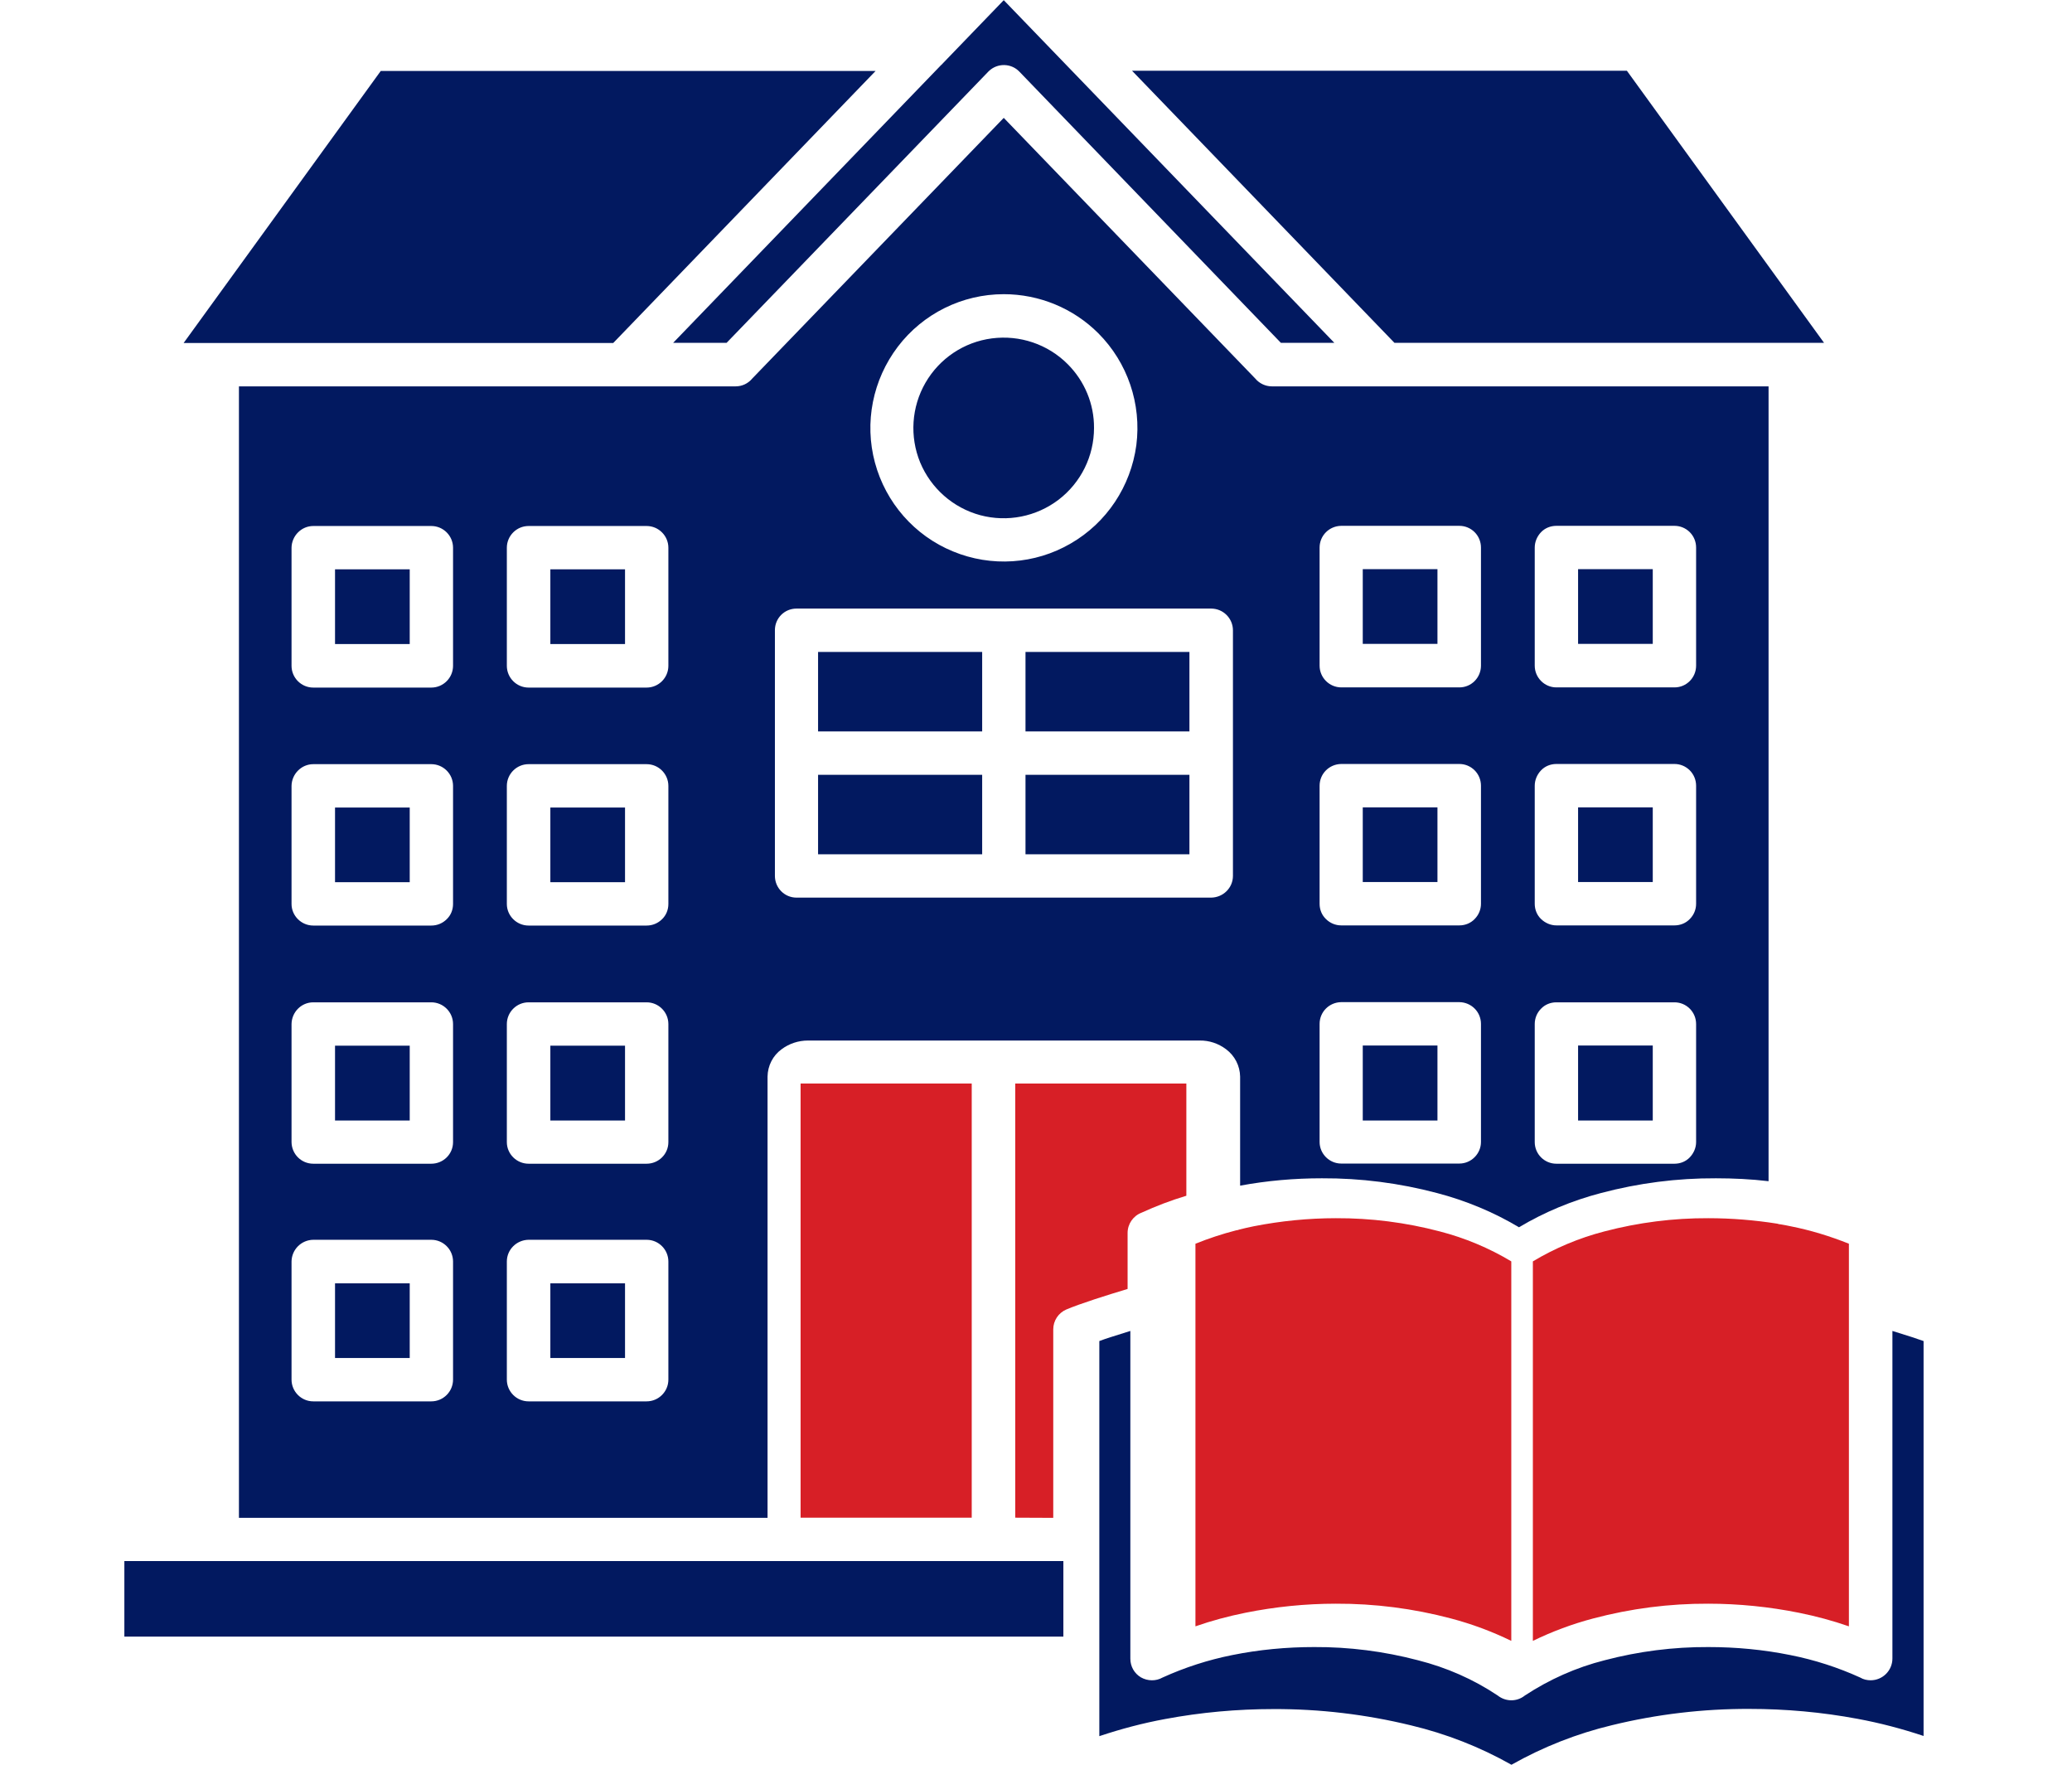
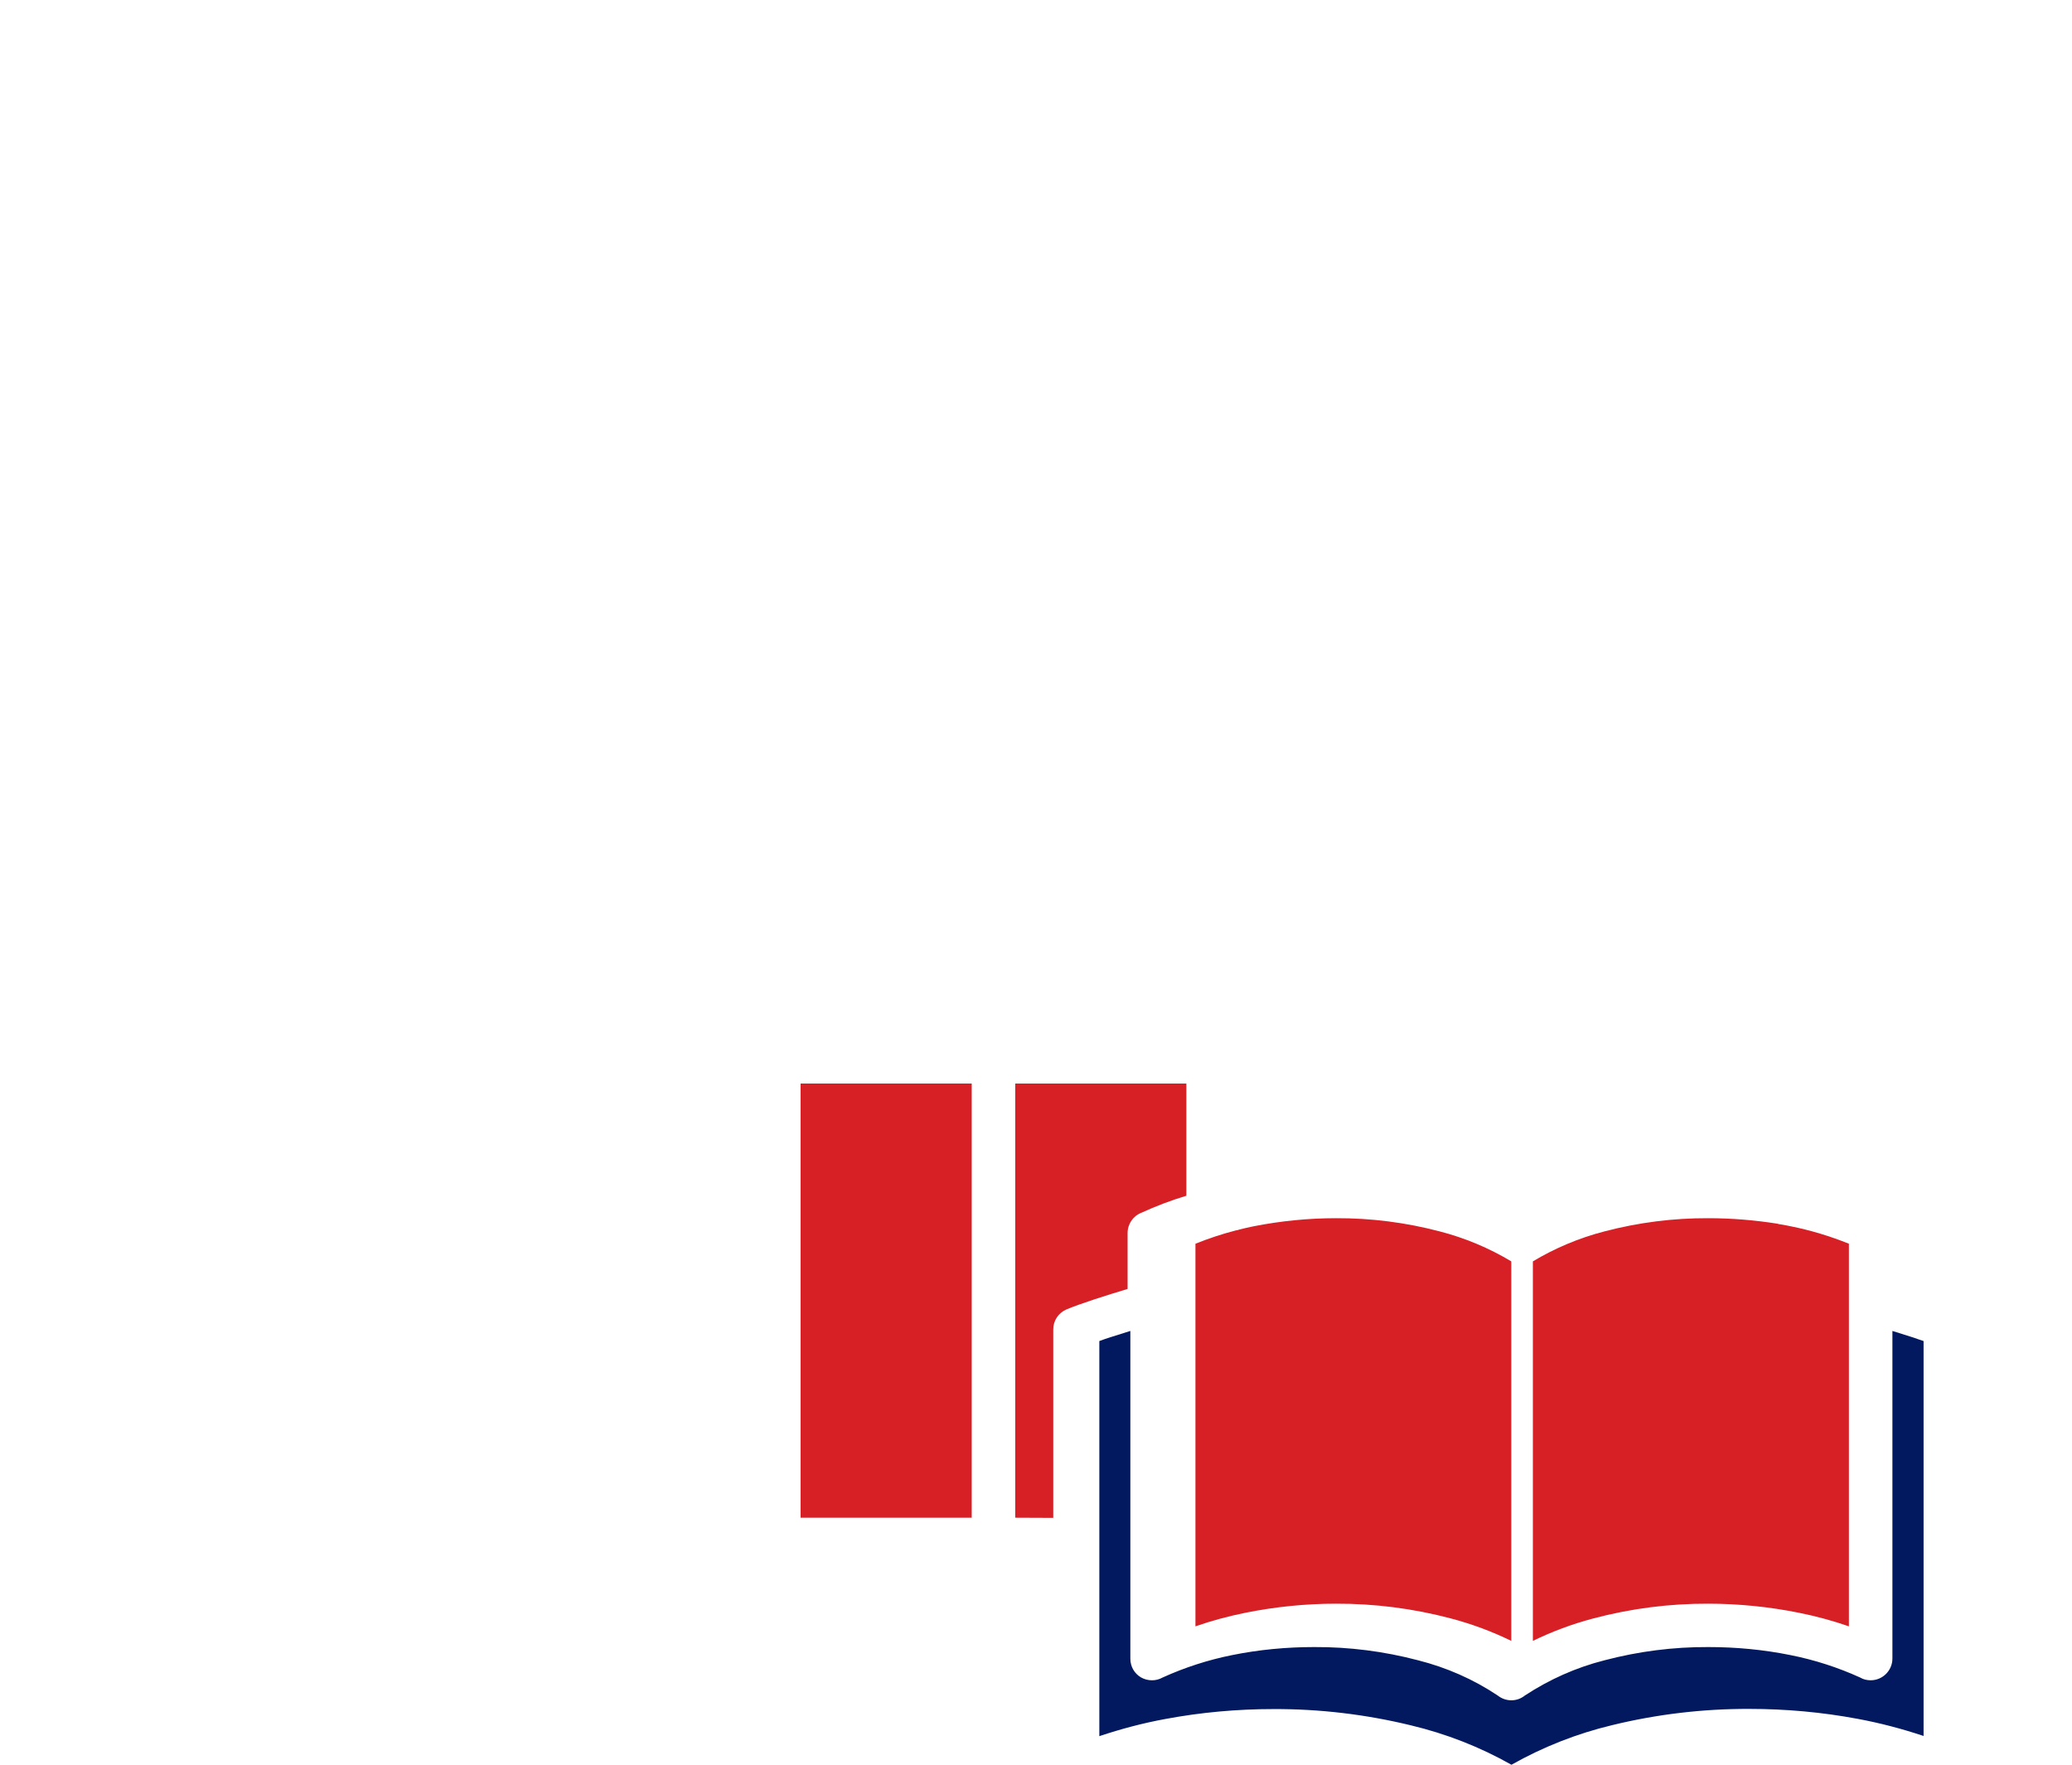
<svg xmlns="http://www.w3.org/2000/svg" width="101" height="86" viewBox="0 0 101 86" fill="none">
  <g id="noun-school-5941955 2">
-     <path id="Vector" fill-rule="evenodd" clip-rule="evenodd" d="M59.039 43.743H38.825C38.241 43.743 37.773 43.267 37.773 42.683V30.709C37.773 30.125 38.241 29.657 38.825 29.657H59.039C59.624 29.657 60.1 30.133 60.1 30.718V42.683C60.1 43.267 59.624 43.735 59.039 43.743ZM47.876 35.644V31.77H39.877V35.644H47.876ZM47.876 41.631V37.757H39.877V41.631H47.876ZM49.988 37.757V41.631H57.979V37.757H49.988ZM49.988 31.77V35.644H57.979V31.77H49.988ZM19.972 27.745H16.331V31.386H19.972V27.745ZM15.271 25.633H21.024C21.608 25.633 22.084 26.109 22.084 26.693V32.446C22.084 33.031 21.608 33.507 21.024 33.507H15.271C14.687 33.507 14.211 33.031 14.211 32.446V26.693C14.219 26.109 14.695 25.633 15.271 25.633ZM30.467 27.745H26.827V31.386H30.467V27.745ZM25.766 25.633H31.519C32.104 25.633 32.58 26.109 32.58 26.693V32.446C32.58 33.031 32.104 33.507 31.519 33.507H25.766C25.182 33.507 24.706 33.031 24.706 32.446V26.693C24.706 26.109 25.182 25.633 25.766 25.633ZM19.972 39.351H16.331V42.992H19.972V39.351ZM15.271 37.239H21.024C21.608 37.239 22.084 37.715 22.084 38.299V44.052C22.084 44.336 21.976 44.603 21.775 44.795C21.575 44.995 21.308 45.104 21.024 45.104H15.271C14.687 45.104 14.211 44.628 14.211 44.052V38.299C14.219 37.715 14.695 37.239 15.271 37.239ZM30.467 39.351H26.827V42.992H30.467V39.351ZM25.766 37.239H31.519C32.104 37.239 32.58 37.715 32.58 38.299V44.052C32.58 44.336 32.471 44.603 32.271 44.795C32.07 44.995 31.803 45.104 31.519 45.104H25.766C25.182 45.104 24.706 44.628 24.706 44.052V38.299C24.706 37.715 25.182 37.239 25.766 37.239ZM19.972 50.957H16.331V54.606H19.972V50.957ZM15.271 48.845H21.024C21.608 48.845 22.084 49.321 22.084 49.905V55.658C22.084 56.242 21.608 56.71 21.024 56.71H15.271C14.687 56.71 14.219 56.242 14.211 55.658V49.905C14.219 49.321 14.687 48.845 15.271 48.845ZM30.467 50.957H26.827V54.606H30.467V50.957ZM25.766 48.845H31.519C32.104 48.845 32.58 49.321 32.58 49.905V55.658C32.58 56.242 32.104 56.71 31.519 56.71H25.766C25.182 56.71 24.706 56.234 24.706 55.658V49.905C24.706 49.321 25.182 48.845 25.766 48.845ZM19.972 62.538H16.331V66.178H19.972V62.538ZM15.271 60.417H21.024C21.608 60.417 22.084 60.893 22.084 61.477V67.23C22.084 67.815 21.608 68.291 21.024 68.291H15.271C14.687 68.291 14.211 67.815 14.211 67.23V61.477C14.219 60.893 14.687 60.425 15.271 60.417ZM30.467 62.538H26.827V66.178H30.467V62.538ZM25.766 60.417H31.519C32.104 60.417 32.58 60.893 32.58 61.477V67.23C32.58 67.815 32.104 68.291 31.519 68.291H25.766C25.182 68.291 24.706 67.815 24.706 67.23V61.477C24.706 60.893 25.182 60.425 25.766 60.417ZM10.595 76.072H6.062V79.754H51.834V76.072H10.595ZM61.185 18.444C61.385 18.686 61.686 18.828 61.995 18.828H86.209V57.562C85.357 57.461 84.497 57.42 83.645 57.42C81.75 57.411 79.871 57.653 78.043 58.138C76.64 58.505 75.287 59.064 74.043 59.807C72.799 59.064 71.447 58.505 70.044 58.138C68.215 57.653 66.328 57.411 64.433 57.42C63.097 57.42 61.761 57.536 60.45 57.779V52.468C60.442 51.942 60.191 51.45 59.766 51.132C59.39 50.849 58.939 50.698 58.471 50.707H39.384C38.917 50.707 38.466 50.857 38.099 51.132C37.673 51.441 37.422 51.934 37.414 52.468V73.968H11.647V18.828H35.861C36.178 18.828 36.471 18.686 36.671 18.444L48.928 5.744L61.185 18.444ZM65.043 16.707L48.928 0.008L45.972 3.073C45.939 3.114 45.905 3.148 45.864 3.181L32.813 16.707H35.418L48.176 3.49L48.202 3.465C48.619 3.064 49.287 3.073 49.688 3.49L62.437 16.707H65.043ZM55.182 3.448L67.973 16.707H88.914L79.303 3.448H55.182ZM29.891 16.716L42.682 3.457H18.561L8.95 16.716H29.891ZM52.042 17.743C51.074 16.774 49.713 16.315 48.352 16.49C46.991 16.666 45.797 17.467 45.112 18.653C44.428 19.838 44.336 21.274 44.853 22.535C45.379 23.796 46.456 24.748 47.784 25.107C49.103 25.458 50.514 25.182 51.608 24.347C52.694 23.512 53.328 22.226 53.328 20.857C53.337 19.688 52.869 18.569 52.042 17.743ZM48.928 14.336C46.907 14.336 44.995 15.28 43.768 16.891C42.541 18.503 42.123 20.59 42.649 22.544C43.175 24.497 44.578 26.101 46.448 26.869C48.318 27.645 50.447 27.503 52.193 26.485C53.946 25.474 55.123 23.696 55.391 21.692C55.649 19.688 54.965 17.668 53.537 16.24C52.318 15.021 50.656 14.336 48.928 14.336ZM70.069 27.737H66.428V31.377H70.069V27.737ZM65.376 25.625C64.792 25.633 64.324 26.101 64.324 26.685V32.438C64.324 33.022 64.8 33.498 65.385 33.498H71.138C71.722 33.498 72.19 33.022 72.19 32.438V26.685C72.19 26.401 72.081 26.134 71.881 25.933C71.68 25.733 71.413 25.625 71.138 25.625H65.376ZM80.564 27.737H76.924V31.377H80.564V27.737ZM75.864 25.625C75.58 25.625 75.312 25.733 75.12 25.933C74.928 26.134 74.811 26.401 74.811 26.685V32.438C74.811 33.022 75.287 33.498 75.864 33.498H81.625C82.209 33.498 82.677 33.022 82.677 32.438V26.685C82.677 26.401 82.568 26.134 82.368 25.933C82.167 25.733 81.9 25.625 81.625 25.625H75.864ZM70.069 39.343H66.428V42.983H70.069V39.343ZM65.376 37.23C64.792 37.239 64.324 37.706 64.324 38.291V44.044C64.324 44.328 64.433 44.595 64.633 44.787C64.834 44.987 65.101 45.096 65.376 45.096H71.138C71.421 45.096 71.689 44.987 71.881 44.787C72.081 44.586 72.19 44.319 72.19 44.044V38.291C72.19 38.007 72.081 37.74 71.881 37.539C71.68 37.339 71.413 37.23 71.138 37.23H65.376ZM80.564 39.343H76.924V42.983H80.564V39.343ZM75.864 37.23C75.58 37.23 75.312 37.339 75.12 37.539C74.928 37.74 74.811 38.007 74.811 38.291V44.044C74.811 44.328 74.92 44.595 75.12 44.787C75.321 44.979 75.588 45.096 75.864 45.096H81.625C81.909 45.096 82.176 44.987 82.368 44.787C82.568 44.586 82.677 44.319 82.677 44.044V38.291C82.677 38.007 82.568 37.74 82.368 37.539C82.167 37.339 81.9 37.23 81.625 37.23H75.864ZM70.069 50.949H66.428V54.606H70.069V50.949ZM65.376 48.836C64.792 48.845 64.324 49.312 64.324 49.897V55.65C64.324 56.226 64.8 56.702 65.376 56.702H71.138C71.714 56.702 72.19 56.226 72.19 55.65V49.897C72.19 49.312 71.722 48.845 71.138 48.836H65.376ZM80.564 50.949H76.924V54.606H80.564V50.949ZM75.864 48.845C75.58 48.845 75.312 48.953 75.12 49.154C74.92 49.354 74.811 49.621 74.811 49.905V55.658C74.811 56.242 75.287 56.71 75.864 56.71H81.625C81.909 56.71 82.176 56.601 82.368 56.401C82.56 56.2 82.677 55.933 82.677 55.658V49.905C82.677 49.621 82.568 49.354 82.368 49.154C82.167 48.953 81.9 48.845 81.625 48.845H75.864Z" fill="#021960" />
    <g id="Group">
      <g id="Group_2">
        <g id="Group_3">
          <path id="Vector_2" fill-rule="evenodd" clip-rule="evenodd" d="M55.099 64.859C54.79 64.959 54.464 65.059 54.147 65.159C53.946 65.226 53.754 65.285 53.587 65.352V84.606C54.639 84.255 55.708 83.971 56.802 83.77C58.539 83.445 60.309 83.286 62.079 83.286C64.333 83.278 66.579 83.545 68.775 84.079C70.495 84.489 72.14 85.132 73.676 86C75.213 85.132 76.866 84.48 78.578 84.071C80.765 83.537 83.019 83.27 85.274 83.278C87.044 83.278 88.814 83.437 90.551 83.762C91.636 83.963 92.713 84.246 93.765 84.597V65.352C93.59 65.293 93.398 65.226 93.198 65.159C92.889 65.059 92.555 64.959 92.246 64.859V80.823C92.246 81.408 91.77 81.883 91.185 81.883C91.01 81.883 90.826 81.842 90.676 81.75C89.591 81.257 88.455 80.89 87.278 80.656C85.959 80.389 84.623 80.264 83.278 80.264C81.575 80.255 79.872 80.472 78.219 80.907C76.832 81.257 75.522 81.842 74.328 82.627C73.944 82.936 73.401 82.936 73.008 82.627C71.823 81.833 70.504 81.257 69.118 80.907C67.464 80.472 65.761 80.255 64.058 80.264C62.713 80.264 61.377 80.389 60.058 80.656C58.889 80.89 57.754 81.257 56.668 81.75C56.343 81.934 55.942 81.925 55.616 81.742C55.291 81.55 55.099 81.207 55.099 80.832V64.859Z" fill="#021960" />
        </g>
        <g id="Group_4">
          <path id="Vector_3" fill-rule="evenodd" clip-rule="evenodd" d="M86.802 59.666C86.961 59.691 87.119 59.724 87.278 59.757C88.255 59.949 89.207 60.242 90.125 60.609V79.254C89.332 78.978 88.522 78.761 87.695 78.594C86.243 78.302 84.756 78.151 83.27 78.151C81.375 78.143 79.496 78.385 77.668 78.869C76.649 79.137 75.664 79.504 74.72 79.963V61.469C75.806 60.818 76.983 60.325 78.21 60.008C79.864 59.574 81.567 59.357 83.27 59.365C84.397 59.365 85.525 59.457 86.635 59.632C86.693 59.649 86.743 59.666 86.802 59.666Z" fill="#D71F26" />
        </g>
        <g id="Group_5">
          <path id="Vector_4" fill-rule="evenodd" clip-rule="evenodd" d="M60.417 59.916C60.643 59.858 60.877 59.807 61.119 59.757C62.438 59.499 63.774 59.365 65.118 59.365C66.83 59.357 68.525 59.574 70.178 60.008C71.405 60.325 72.583 60.818 73.668 61.469V79.963C72.725 79.504 71.739 79.137 70.721 78.869C68.892 78.385 67.005 78.143 65.118 78.151C63.632 78.151 62.154 78.302 60.701 78.594C59.875 78.761 59.065 78.978 58.272 79.254V60.609C58.914 60.35 59.574 60.133 60.25 59.958C60.309 59.949 60.367 59.941 60.417 59.916Z" fill="#D71F26" />
        </g>
      </g>
    </g>
    <path id="Vector_5" fill-rule="evenodd" clip-rule="evenodd" d="M49.488 73.96V52.802H57.829V58.271C57.078 58.497 56.351 58.772 55.641 59.098C55.232 59.256 54.965 59.649 54.965 60.083V62.813C54.472 62.964 53.888 63.139 53.362 63.314C52.803 63.498 52.285 63.682 51.976 63.815C51.592 63.982 51.341 64.358 51.341 64.784V73.968L49.488 73.96Z" fill="#D71F26" />
    <path id="Vector_6" fill-rule="evenodd" clip-rule="evenodd" d="M39.025 73.96H47.367V52.802H39.025V73.96Z" fill="#D71F26" />
  </g>
</svg>